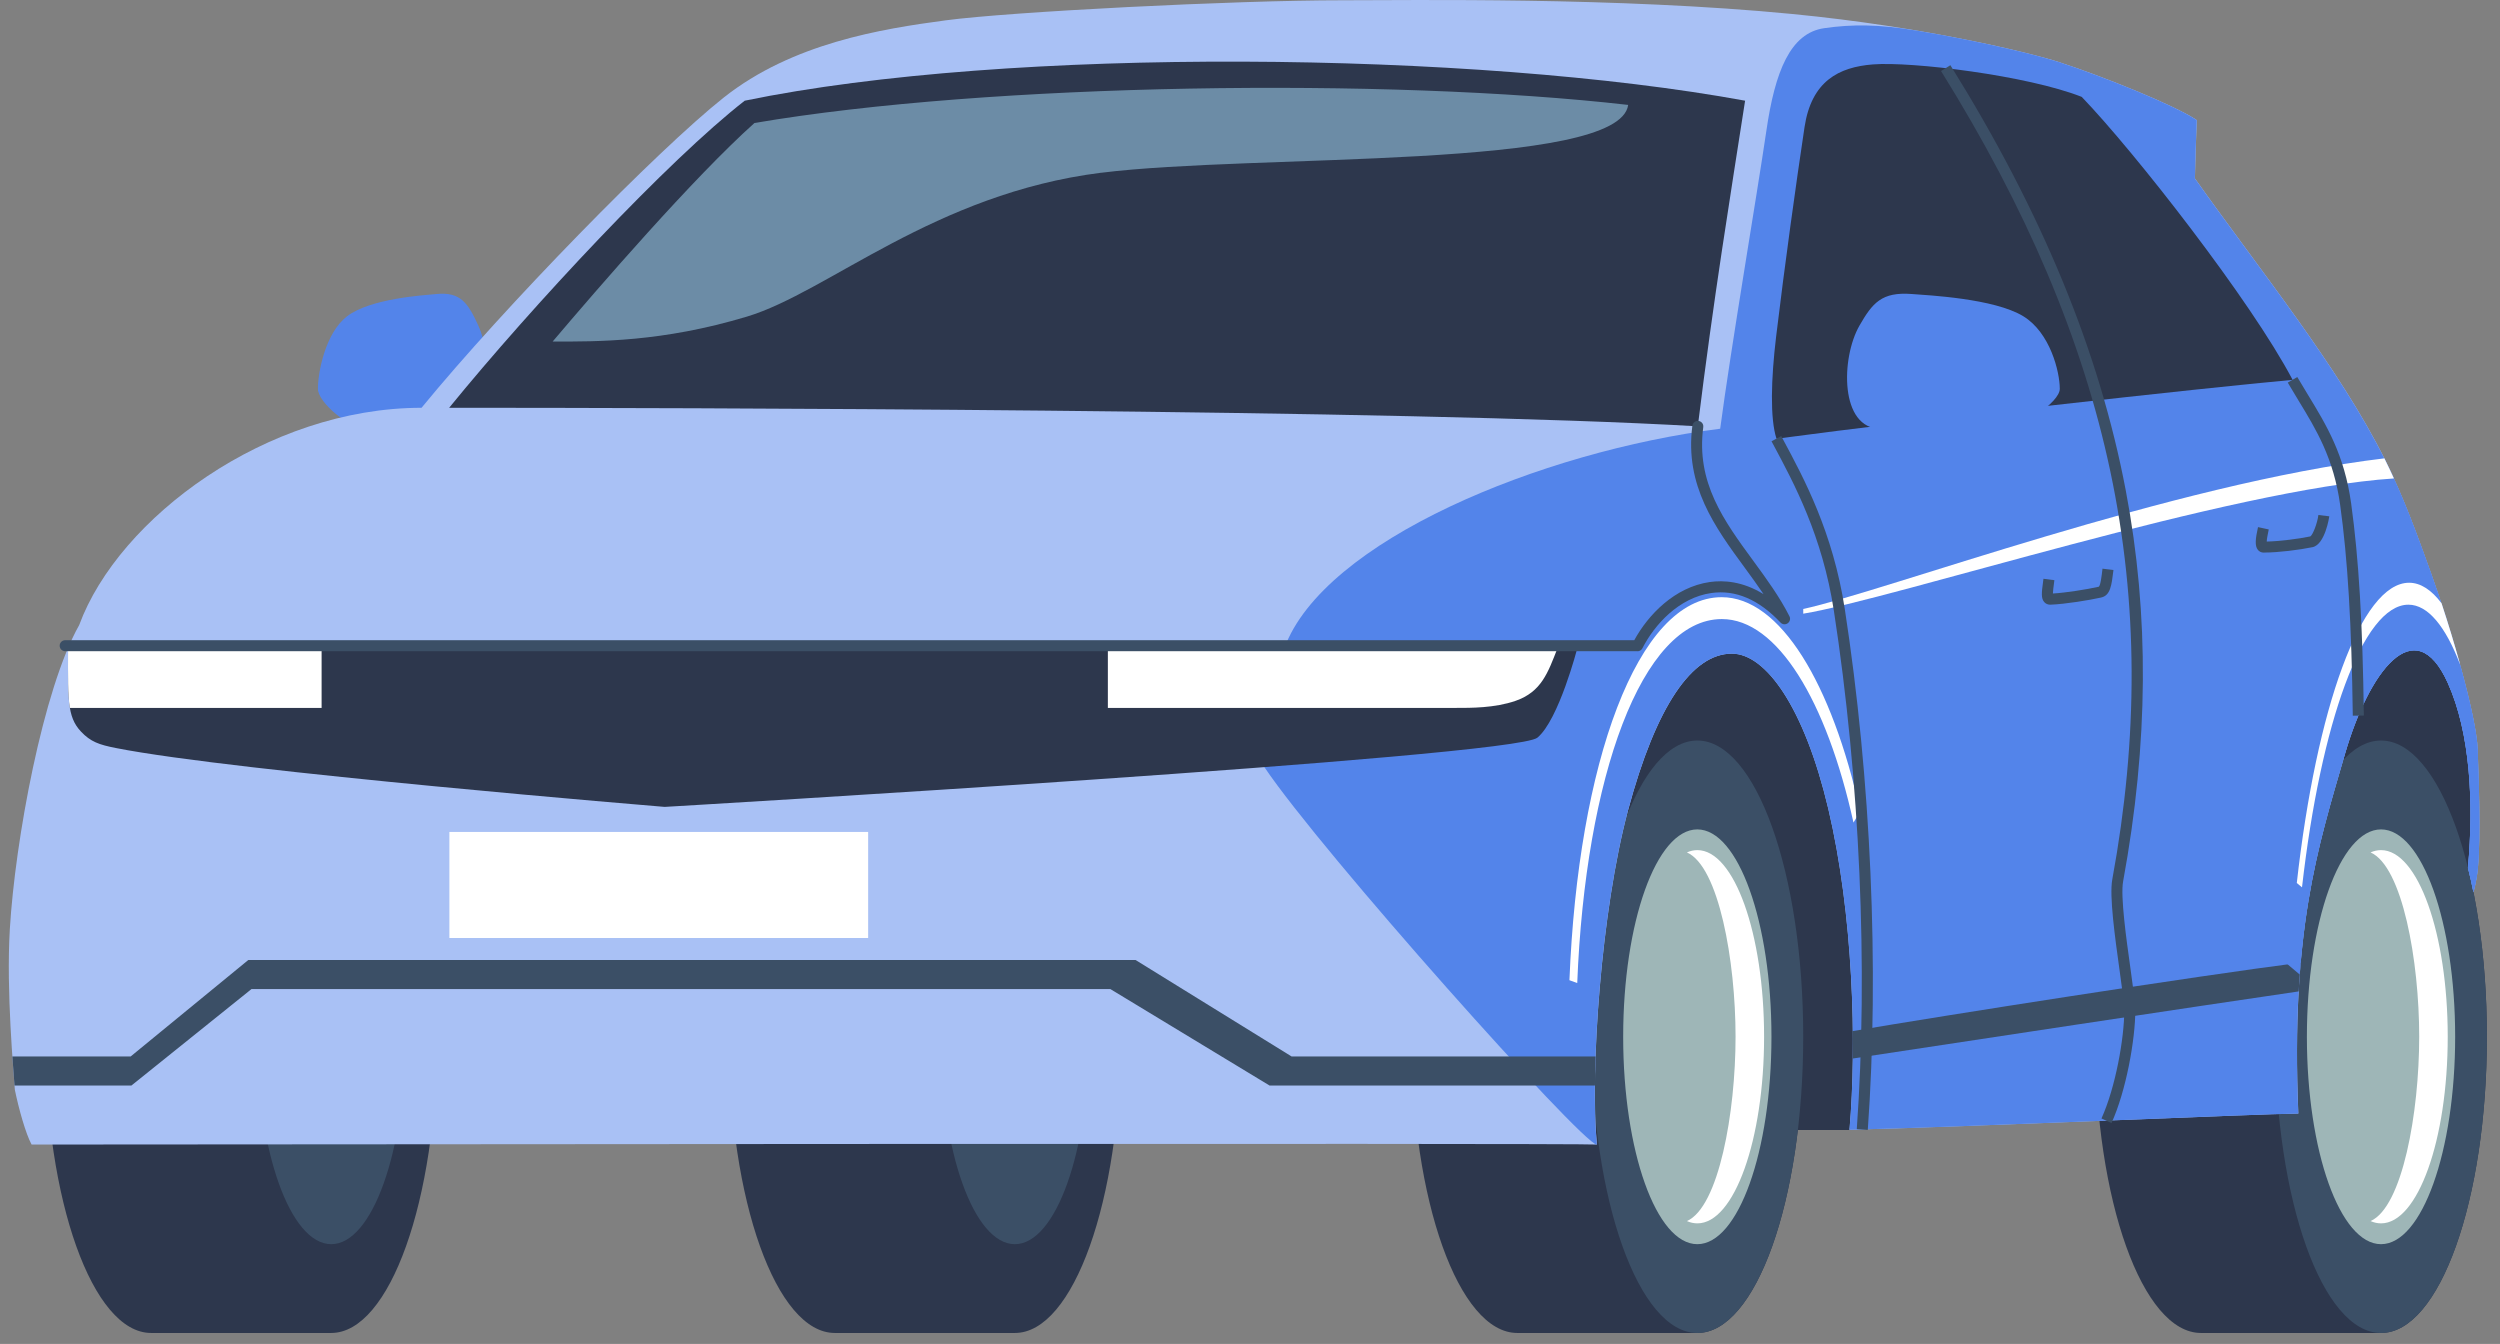
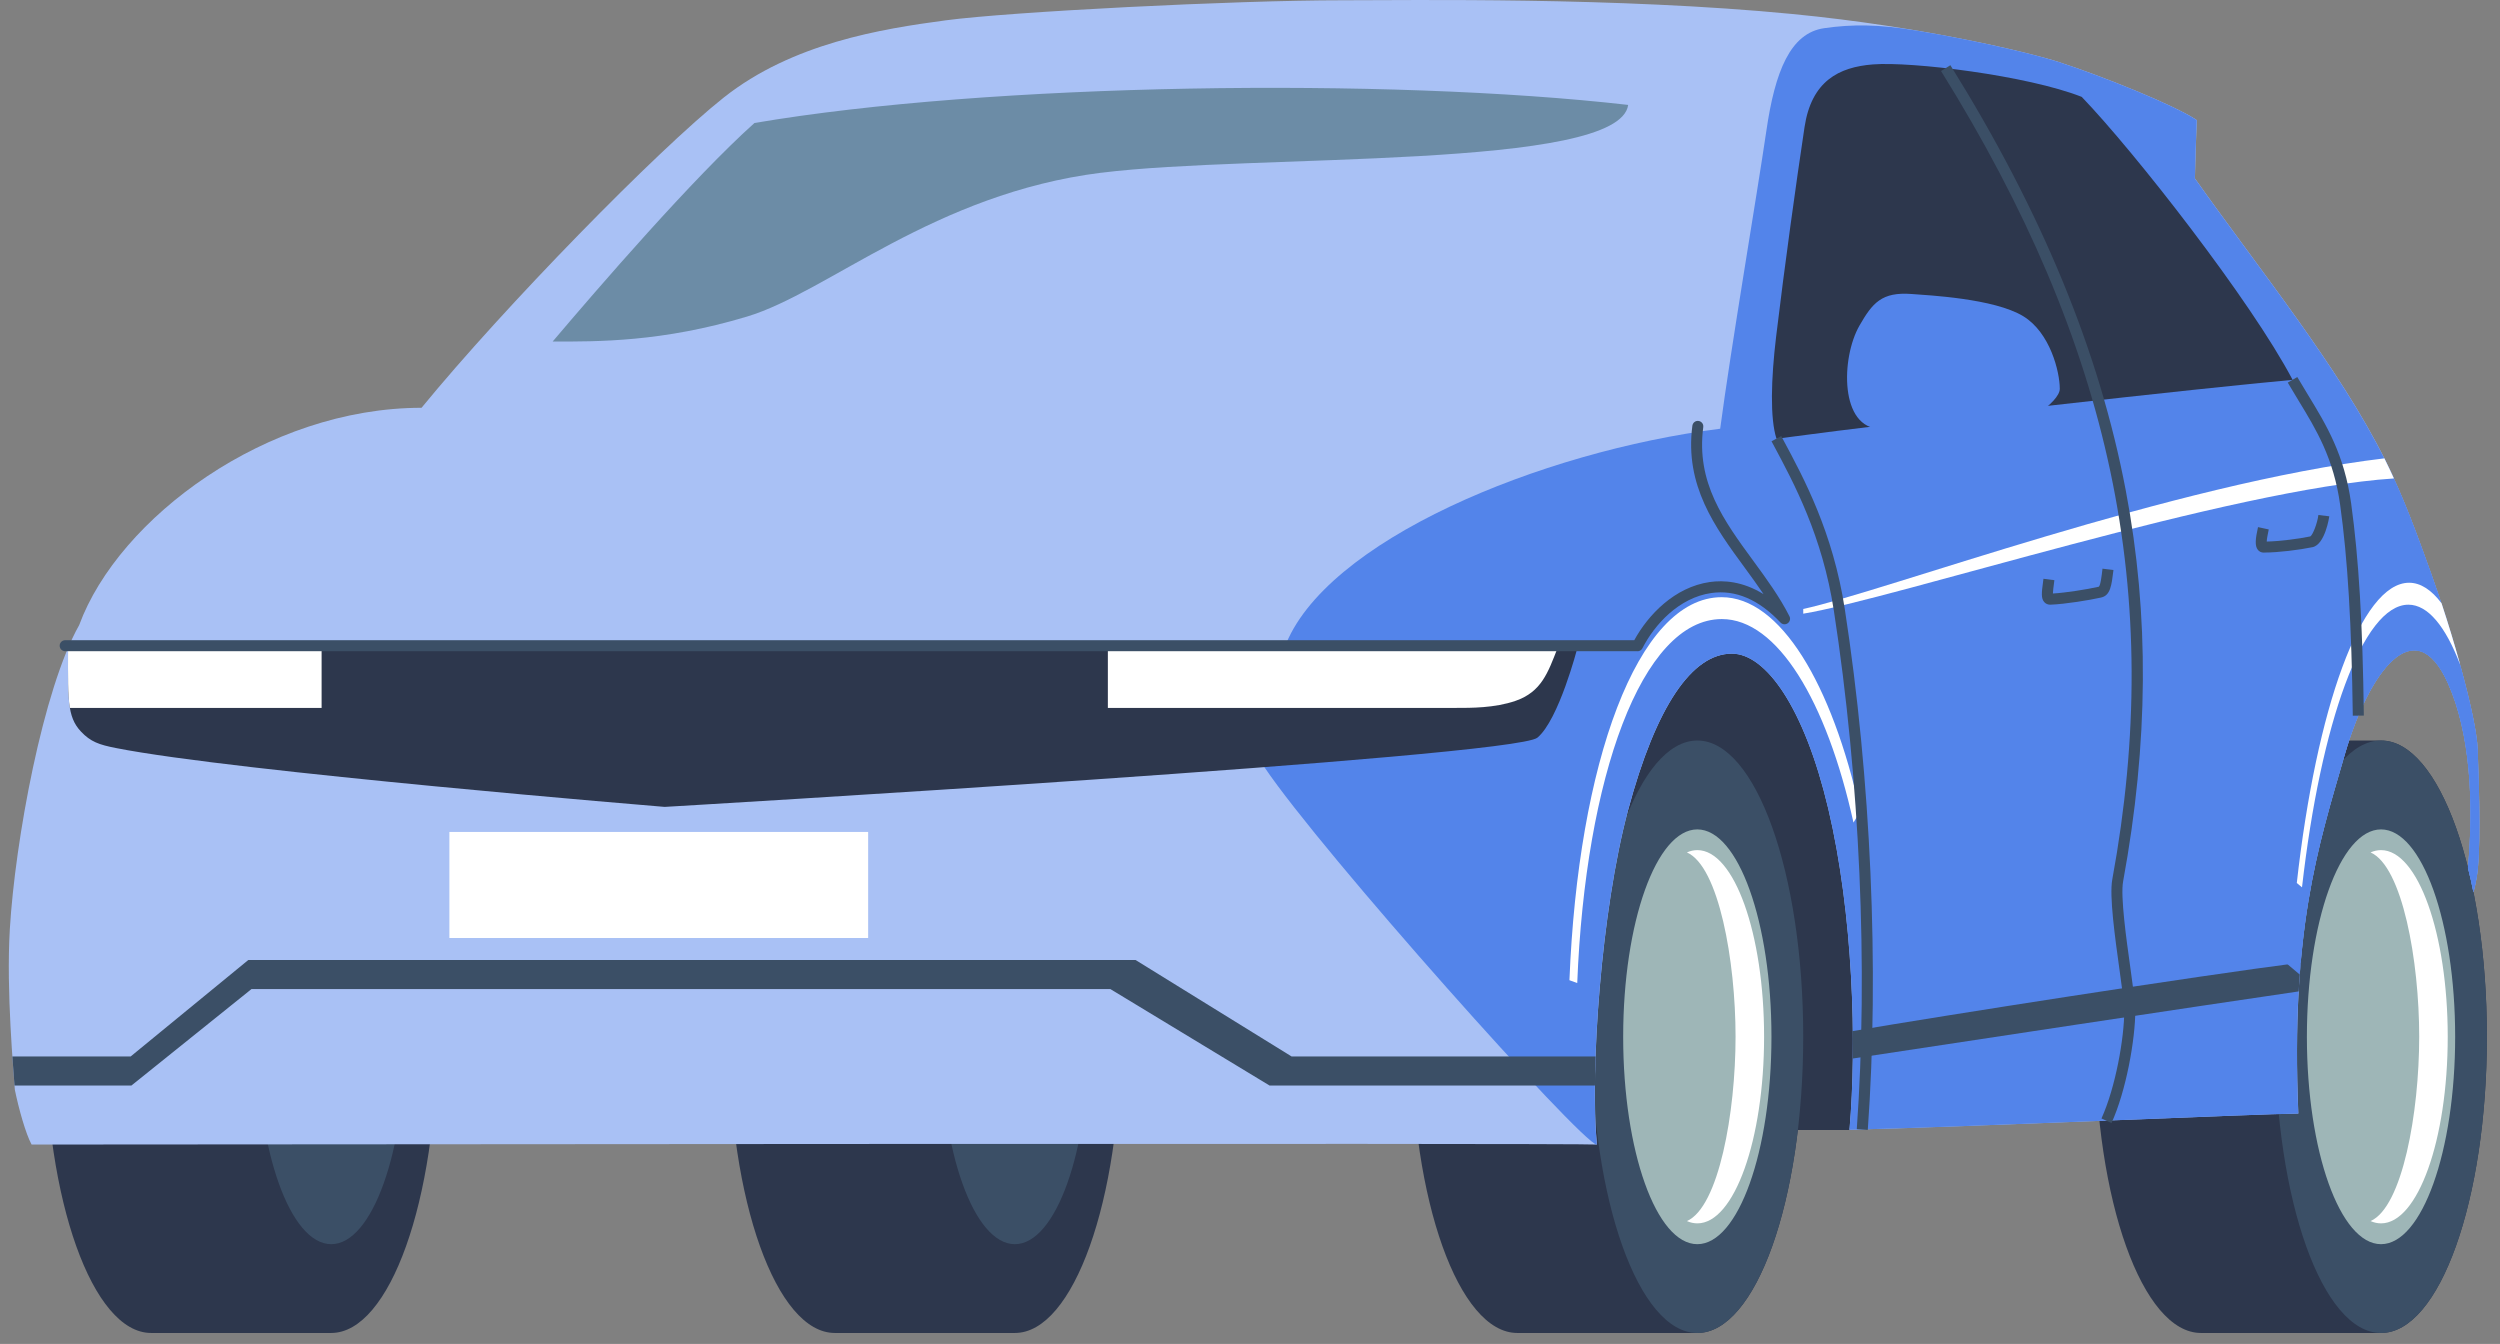
<svg xmlns="http://www.w3.org/2000/svg" width="173" height="93" viewBox="0 0 173 93" fill="none">
  <rect x="0" y="0" width="173" height="93" fill="#808080" stroke="none" />
-   <path d="M170.784 60.055C172.093 56.609 170.829 43.439 166.927 43.439C163.024 43.439 161.021 48.538 159.635 53.975C158.185 59.673 157.81 70.597 159.044 77.066L170.784 60.055Z" fill="#2D374D" />
-   <path d="M33.097 22.527C34.134 24.773 34.196 29.672 31.924 29.672H25.412C24.158 29.672 22 27.844 22 26.908C22 25.731 22.53 23.022 24.022 21.883C25.641 20.65 29.301 20.433 30.199 20.346C31.873 20.184 32.38 20.967 33.1 22.527H33.097Z" fill="#5384EA" />
  <path d="M127.988 78.191C128.882 74.35 129.361 64.5 128.795 58.494C128.156 51.673 126.269 41.917 120.25 41.917C114.232 41.917 110.684 51.392 109.486 62.468C108.975 67.189 109.534 74.897 110.507 79.22L117.64 78.194H127.988V78.191Z" fill="#2D374D" />
  <path d="M70.23 51.244H57.772C53.724 51.244 50.445 60.421 50.445 71.743C50.445 83.066 53.724 92.242 57.772 92.242H70.23C74.278 92.242 77.557 83.066 77.557 71.743C77.557 60.421 74.278 51.244 70.23 51.244Z" fill="#2D374D" />
  <path d="M22.917 51.244H10.46C6.412 51.244 3.133 60.421 3.133 71.743C3.133 83.066 6.412 92.242 10.46 92.242H22.917C26.965 92.242 30.244 83.066 30.244 71.743C30.244 60.421 26.965 51.244 22.917 51.244Z" fill="#2D374D" />
  <path d="M70.228 86.097C73.061 86.097 75.358 79.672 75.358 71.746C75.358 63.821 73.061 57.395 70.228 57.395C67.394 57.395 65.098 63.821 65.098 71.746C65.098 79.672 67.394 86.097 70.228 86.097Z" fill="#3B4F66" />
  <path d="M22.923 86.097C25.756 86.097 28.053 79.672 28.053 71.746C28.053 63.821 25.756 57.395 22.923 57.395C20.09 57.395 17.793 63.821 17.793 71.746C17.793 79.672 20.09 86.097 22.923 86.097Z" fill="#3B4F66" />
  <path d="M164.765 51.244H152.308C148.26 51.244 144.98 60.421 144.98 71.743C144.98 83.066 148.26 92.242 152.308 92.242H164.765C168.813 92.242 172.092 83.066 172.092 71.743C172.092 60.421 168.813 51.244 164.765 51.244Z" fill="#2D374D" />
  <path d="M117.456 51.244H104.999C100.951 51.244 97.672 60.421 97.672 71.743C97.672 83.066 100.951 92.242 104.999 92.242H117.456C121.504 92.242 124.783 83.066 124.783 71.743C124.783 60.421 121.504 51.244 117.456 51.244Z" fill="#2D374D" />
  <path d="M164.768 92.242C168.815 92.242 172.096 83.065 172.096 71.743C172.096 60.422 168.815 51.244 164.768 51.244C160.722 51.244 157.441 60.422 157.441 71.743C157.441 83.065 160.722 92.242 164.768 92.242Z" fill="#3B4F66" />
  <path d="M164.767 86.097C167.6 86.097 169.897 79.672 169.897 71.746C169.897 63.821 167.6 57.395 164.767 57.395C161.934 57.395 159.637 63.821 159.637 71.746C159.637 79.672 161.934 86.097 164.767 86.097Z" fill="#9EB6B7" />
  <path d="M164.767 58.828C164.521 58.828 164.279 58.883 164.043 58.987C166.249 59.957 167.409 66.494 167.409 71.742C167.409 76.991 166.249 83.527 164.043 84.498C164.279 84.602 164.521 84.657 164.767 84.657C167.316 84.657 169.383 78.874 169.383 71.742C169.383 64.611 167.316 58.828 164.767 58.828Z" fill="white" />
  <path d="M117.456 92.242C121.503 92.242 124.783 83.065 124.783 71.743C124.783 60.422 121.503 51.244 117.456 51.244C113.409 51.244 110.129 60.422 110.129 71.743C110.129 83.065 113.409 92.242 117.456 92.242Z" fill="#3B4F66" />
  <path d="M117.454 86.097C120.288 86.097 122.585 79.672 122.585 71.746C122.585 63.82 120.288 57.395 117.454 57.395C114.621 57.395 112.324 63.82 112.324 71.746C112.324 79.672 114.621 86.097 117.454 86.097Z" fill="#9EB6B7" />
  <path d="M117.458 58.828C117.213 58.828 116.97 58.883 116.734 58.987C118.941 59.957 120.101 66.494 120.101 71.742C120.101 76.991 118.941 83.527 116.734 84.498C116.97 84.602 117.213 84.657 117.458 84.657C120.007 84.657 122.075 78.874 122.075 71.742C122.075 64.611 120.007 58.828 117.458 58.828Z" fill="white" />
  <path d="M169.39 47.265C170.953 50.734 171.189 55.549 170.785 60.053C170.921 60.6 171.047 61.163 171.163 61.746C171.244 61.448 171.315 61.115 171.38 60.765C171.674 59.154 171.583 55.112 171.457 51.87C171.37 49.559 169.651 43.599 168.21 39.616C167.354 37.247 166.372 34.484 165.041 31.808C161.888 25.462 156.341 18.641 151.889 12.35C151.931 10.817 151.954 9.804 152.019 8.312C150.487 7.277 145.431 5.251 142.462 4.29C140.511 3.659 133.236 1.863 124.041 0.97C111.862 -0.214 97.715 0.019 92.879 0.019C85.413 0.019 69.899 0.811 65.422 1.41C61.025 1.999 54.838 2.979 50.076 6.756C45.505 10.38 34.896 21.23 29.171 28.219C18.487 28.219 8.211 35.833 5.478 43.259C2.977 47.676 1.045 58.164 0.68 64.299C0.422 68.615 0.948 74.175 1.026 75.407C1.294 76.718 1.779 78.456 2.186 79.203C10.75 79.203 109.449 79.096 110.505 79.203C110.027 74.091 110.796 63.021 112.663 56.064C114.611 48.812 117.108 45.23 119.848 45.23C122.19 45.23 124.855 48.941 126.516 55.95C128.244 63.257 128.503 72.223 127.986 78.177C137.436 77.931 155.857 77.097 159.045 77.055C158.525 64.467 160.337 58.801 162.279 52.151C163.92 46.531 167.093 42.162 169.39 47.259V47.265Z" fill="#A9C1F5" />
-   <path d="M117.488 29.502C97.4 28.321 46.192 28.218 31.082 28.218C36.862 21.125 46.25 11.081 51.535 6.968C69.814 3.192 102.056 3.538 120.761 6.968C119.73 13.611 118.58 20.636 117.488 29.499V29.502Z" fill="#2D374D" />
  <path d="M60.076 57.571H31.098V64.91H60.076V57.571Z" fill="white" />
  <path d="M171.377 60.764C171.312 61.113 171.241 61.447 171.16 61.744C171.044 61.162 170.918 60.595 170.779 60.052C171.186 55.547 170.95 50.733 169.387 47.264C167.086 42.167 163.914 46.536 162.273 52.156C160.334 58.806 158.522 64.472 159.042 77.059C155.85 77.102 137.429 77.936 127.983 78.182C128.5 72.225 128.238 63.262 126.513 55.955C124.852 48.946 122.187 45.235 119.845 45.235C117.105 45.235 114.608 48.82 112.66 56.072C110.793 63.029 110.024 74.099 110.499 79.211C109.442 79.105 91.467 58.987 87.5 53.092C87.859 50.5 88.418 47.468 88.879 44.846C91.609 37.423 106.622 31.233 119.037 29.667C119.784 24.037 121.586 13.469 122.229 9.074C122.83 4.926 123.893 2.285 126.238 1.949C128.154 1.674 130.012 1.677 132.541 2.104C132.548 2.104 132.554 2.104 132.561 2.104C137.539 2.942 141.167 3.874 142.463 4.292C145.428 5.253 150.487 7.278 152.015 8.314C151.951 9.802 151.928 10.818 151.886 12.352C156.338 18.643 161.885 25.464 165.038 31.809C166.369 34.485 167.351 37.249 168.207 39.617C169.648 43.601 171.364 49.561 171.454 51.868C171.58 55.114 171.671 59.152 171.377 60.764Z" fill="#5384EA" />
  <path d="M144.05 6.7C147.672 10.457 155.777 20.818 158.649 26.286C152.166 26.872 132.93 29.021 122.932 30.36C122.479 28.943 122.554 26.257 122.909 23.28C123.5 18.362 124.289 12.683 124.873 8.8C125.355 5.612 127.241 4.642 129.613 4.457C132.284 4.247 140.287 5.221 144.053 6.703L144.05 6.7Z" fill="#2D374D" />
  <path d="M128.677 22.527C127.385 24.773 127.304 29.672 130.144 29.672H138.275C139.842 29.672 142.537 27.844 142.537 26.908C142.537 25.731 141.874 23.022 140.01 21.883C137.988 20.65 133.42 20.433 132.299 20.346C130.209 20.184 129.575 20.967 128.677 22.527Z" fill="#5384EA" />
  <path d="M4.709 44.842H109.155C109.155 44.842 107.866 49.825 106.386 51.048C104.752 52.401 45.993 55.837 45.993 55.837C45.993 55.837 16.223 53.391 8.017 51.763C6.854 51.534 6.269 51.333 5.597 50.618C4.622 49.579 4.709 48.314 4.709 44.845V44.842Z" fill="#2D374D" />
  <path d="M76.664 44.842V48.987H100.742C101.782 48.987 103.427 49 104.877 48.498C106.673 47.874 107.119 46.544 107.785 44.842H76.664Z" fill="white" />
  <path d="M22.255 44.842V48.987H4.835C4.68 48.078 4.709 46.816 4.709 44.842H22.255Z" fill="white" />
  <path d="M110.415 73.109C110.39 73.805 110.373 74.478 110.37 75.119H87.853L76.836 68.443H17.403L9.094 75.119H1.004C0.972 74.672 0.914 73.973 0.855 73.109H9.039L17.18 66.434H78.584L89.381 73.109H110.412H110.415Z" fill="#3B4F66" />
  <path d="M159.21 66.612C159.155 67.253 159.106 67.916 159.068 68.606C152.377 69.583 135.122 72.197 128.218 73.249C128.218 73.197 128.218 73.145 128.218 73.091V73.074C128.209 72.528 128.196 71.951 128.18 71.356L128.218 71.35C134.421 70.288 151.918 67.547 159.213 66.612H159.21Z" fill="#3B4F66" />
  <path d="M76.205 11.952C64.656 13.401 57.293 20.222 51.691 21.908C45.802 23.678 41.379 23.636 38.242 23.636C41.389 19.925 47.953 12.324 52.208 8.512C68.474 5.736 96.061 5.36 112.669 7.26C112.065 11.777 86.779 10.628 76.205 11.955V11.952Z" fill="#6C8CA6" />
  <path d="M158.317 66.666C156.437 65.181 152.247 61.832 150.564 60.541C144.145 61.813 135.063 64.107 133.109 64.537C132.557 65.33 129.972 69.576 129.035 71.103C136.075 69.935 151.288 67.579 158.317 66.666Z" fill="#5384EA" />
  <path d="M171.38 60.762C171.315 61.111 171.244 61.445 171.163 61.742C171.047 61.16 170.921 60.594 170.782 60.05C171.189 55.546 170.953 50.731 169.39 47.262C167.089 42.165 163.917 46.534 162.276 52.154C160.912 56.824 159.617 61.005 159.142 67.441C149.789 59.429 134.66 49.543 124.781 42.466V42.139C130.487 40.9 150.458 33.448 164.996 31.717C165.012 31.746 165.025 31.775 165.038 31.804C166.369 34.48 167.351 37.244 168.207 39.612C169.648 43.596 171.364 49.556 171.454 51.863C171.58 55.109 171.67 59.147 171.376 60.759L171.38 60.762Z" fill="#5384EA" />
  <path d="M165.659 33.109C154.394 33.834 131.088 41.429 124.785 42.467V42.141C130.49 40.901 150.462 33.449 165 31.718C165.016 31.747 165.029 31.776 165.042 31.805C165.258 32.239 165.462 32.672 165.659 33.106V33.109Z" fill="white" />
  <path d="M146.112 77.716L145.421 77.398C146.396 75.253 147 71.842 147 69.914C147 69.484 146.852 68.409 146.677 67.167C146.358 64.869 145.957 62.012 146.17 60.857C149.792 41.15 146.135 23.897 134.32 4.915L134.966 4.511C141.305 14.691 145.275 24.321 147.104 33.944C148.742 42.555 148.68 51.401 146.92 60.993C146.729 62.028 147.136 64.934 147.433 67.06C147.618 68.383 147.763 69.428 147.763 69.914C147.763 71.923 147.133 75.48 146.115 77.716H146.112Z" fill="#3B4F66" />
  <path d="M113.321 45.065H4.51C4.3 45.065 4.129 44.894 4.129 44.684C4.129 44.473 4.3 44.302 4.51 44.302H113.091C114.051 42.545 115.889 40.623 118.322 40.276C119.278 40.14 120.593 40.224 122.037 41.114C121.614 40.487 121.165 39.872 120.722 39.267C118.68 36.481 116.567 33.597 117.113 29.456C117.142 29.245 117.333 29.1 117.54 29.129C117.75 29.158 117.895 29.349 117.866 29.556C117.359 33.394 119.291 36.028 121.333 38.817C122.224 40.033 123.145 41.292 123.83 42.645C123.917 42.813 123.865 43.02 123.71 43.13C123.555 43.24 123.345 43.218 123.213 43.082C121.707 41.486 120.098 40.797 118.425 41.037C116.183 41.357 114.49 43.224 113.653 44.861C113.589 44.988 113.456 45.069 113.314 45.069L113.321 45.065Z" fill="#3B4F66" />
  <path d="M141.869 41.844C141.711 41.844 141.569 41.783 141.466 41.669C141.23 41.407 141.281 41.006 141.378 40.278L141.407 40.051L142.163 40.148L142.134 40.378C142.102 40.614 142.067 40.896 142.06 41.071C142.978 41.016 144.38 40.792 145.233 40.602C145.355 40.527 145.433 39.867 145.488 39.388V39.352L146.247 39.443V39.479C146.121 40.517 146.04 41.207 145.397 41.349C144.603 41.527 142.939 41.805 141.892 41.844C141.886 41.844 141.876 41.844 141.869 41.844Z" fill="#3B4F66" />
  <path d="M156.703 38.239C156.68 38.239 156.657 38.239 156.635 38.239C156.48 38.239 156.341 38.171 156.244 38.048C156.024 37.77 156.073 37.301 156.254 36.476L156.997 36.638C156.913 37.029 156.864 37.307 156.858 37.476C157.772 37.456 159.09 37.285 159.872 37.12C160.043 37.029 160.366 36.197 160.431 35.638L161.187 35.728C161.187 35.748 160.902 37.683 160.027 37.864C159.142 38.048 157.675 38.236 156.699 38.236L156.703 38.239Z" fill="#3B4F66" />
  <path d="M119.141 41.326C113.29 41.326 109.2 52.888 108.605 67.831L109.145 68.028C109.707 53.83 113.594 42.84 119.153 42.84C122.988 42.84 126.396 48.49 128.261 56.923L128.726 56.146C126.765 47.274 123.179 41.326 119.141 41.326Z" fill="white" />
  <path d="M129.248 78.192L128.489 78.137C129.284 67.044 128.705 53.965 126.903 42.258C126.108 37.09 124.15 33.453 122.726 30.793L122.59 30.537L123.262 30.175L123.397 30.43C124.851 33.136 126.841 36.844 127.659 42.138C129.471 53.9 130.053 67.041 129.251 78.188L129.248 78.192Z" fill="#3B4F66" />
  <path d="M170.238 45.986C169.237 43.358 168.016 41.844 166.662 41.844C163.512 41.844 160.592 50.034 159.299 61.404L158.938 61.104C160.291 49.037 163.376 40.326 166.71 40.326C167.508 40.326 168.261 40.825 168.956 41.747C169.408 43.115 169.857 44.578 170.241 45.982L170.238 45.986Z" fill="white" />
  <path d="M162.813 49.53C162.732 43.214 162.464 38.716 161.94 34.946C161.491 31.717 160.306 29.769 159.049 27.704C158.807 27.306 158.558 26.896 158.312 26.475L158.972 26.09C159.214 26.504 159.463 26.912 159.702 27.306C161 29.439 162.228 31.452 162.7 34.84C163.226 38.642 163.498 43.169 163.578 49.517L162.816 49.527L162.813 49.53Z" fill="#3B4F66" />
</svg>